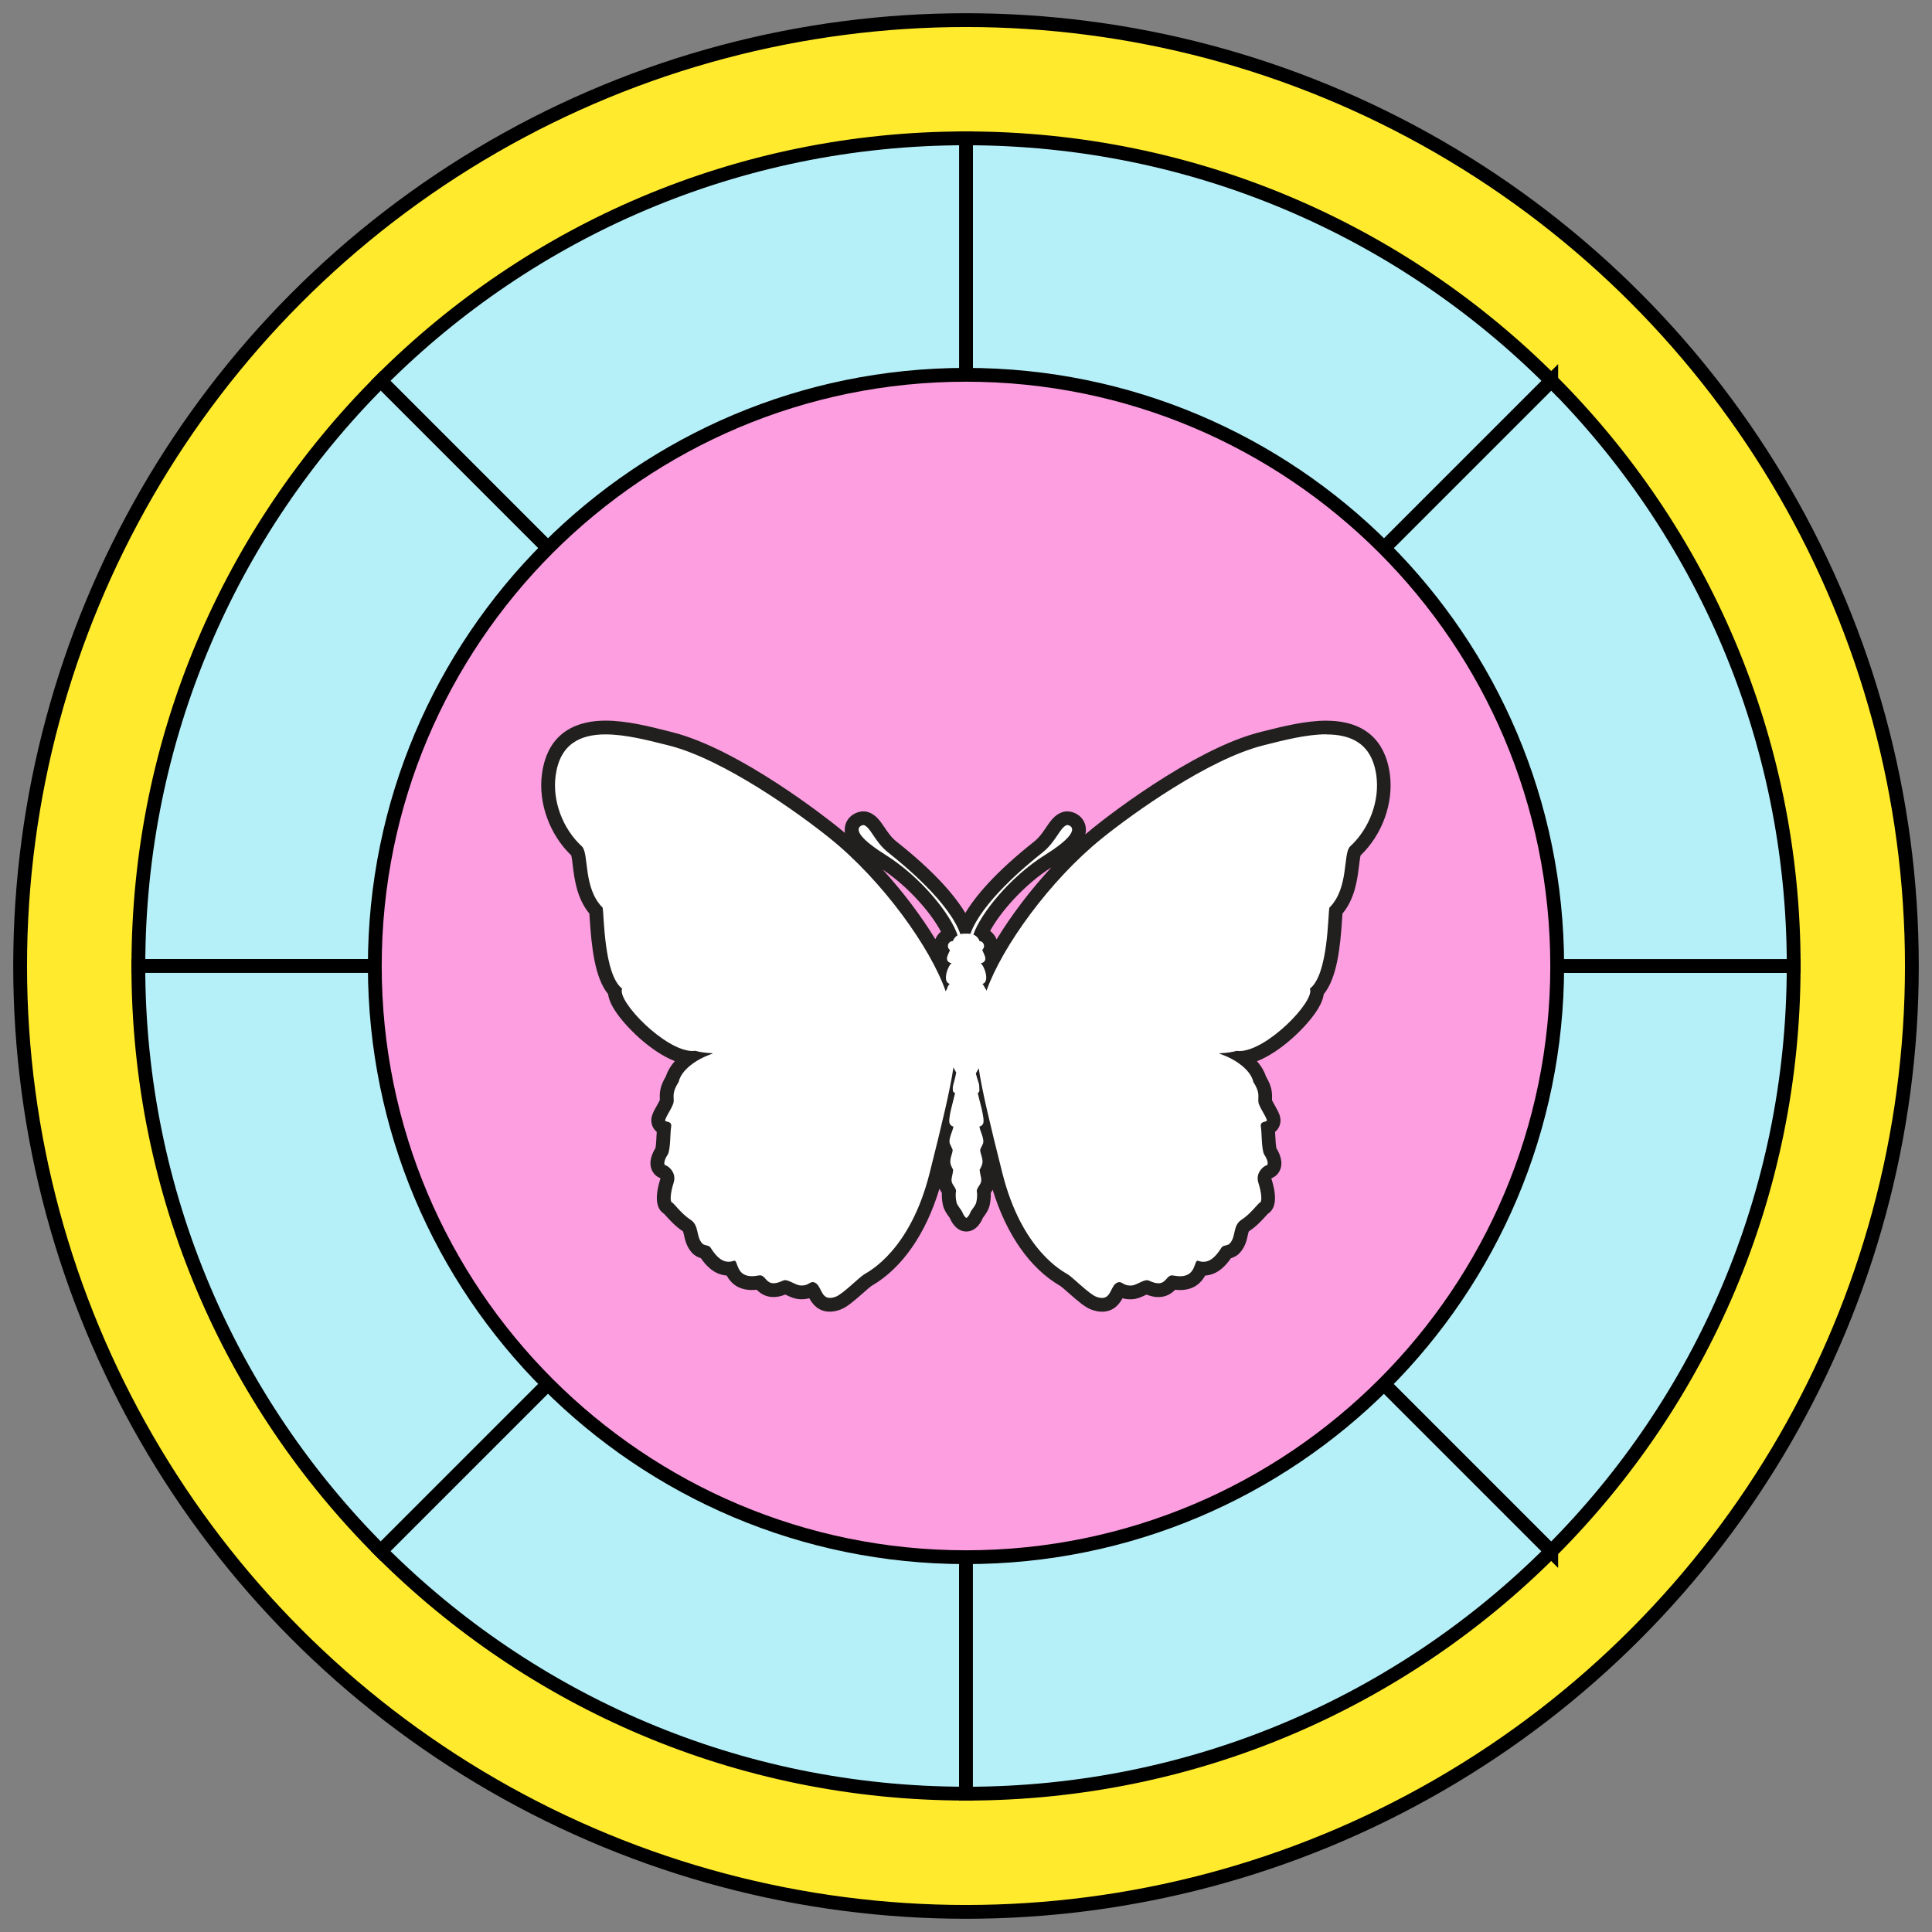
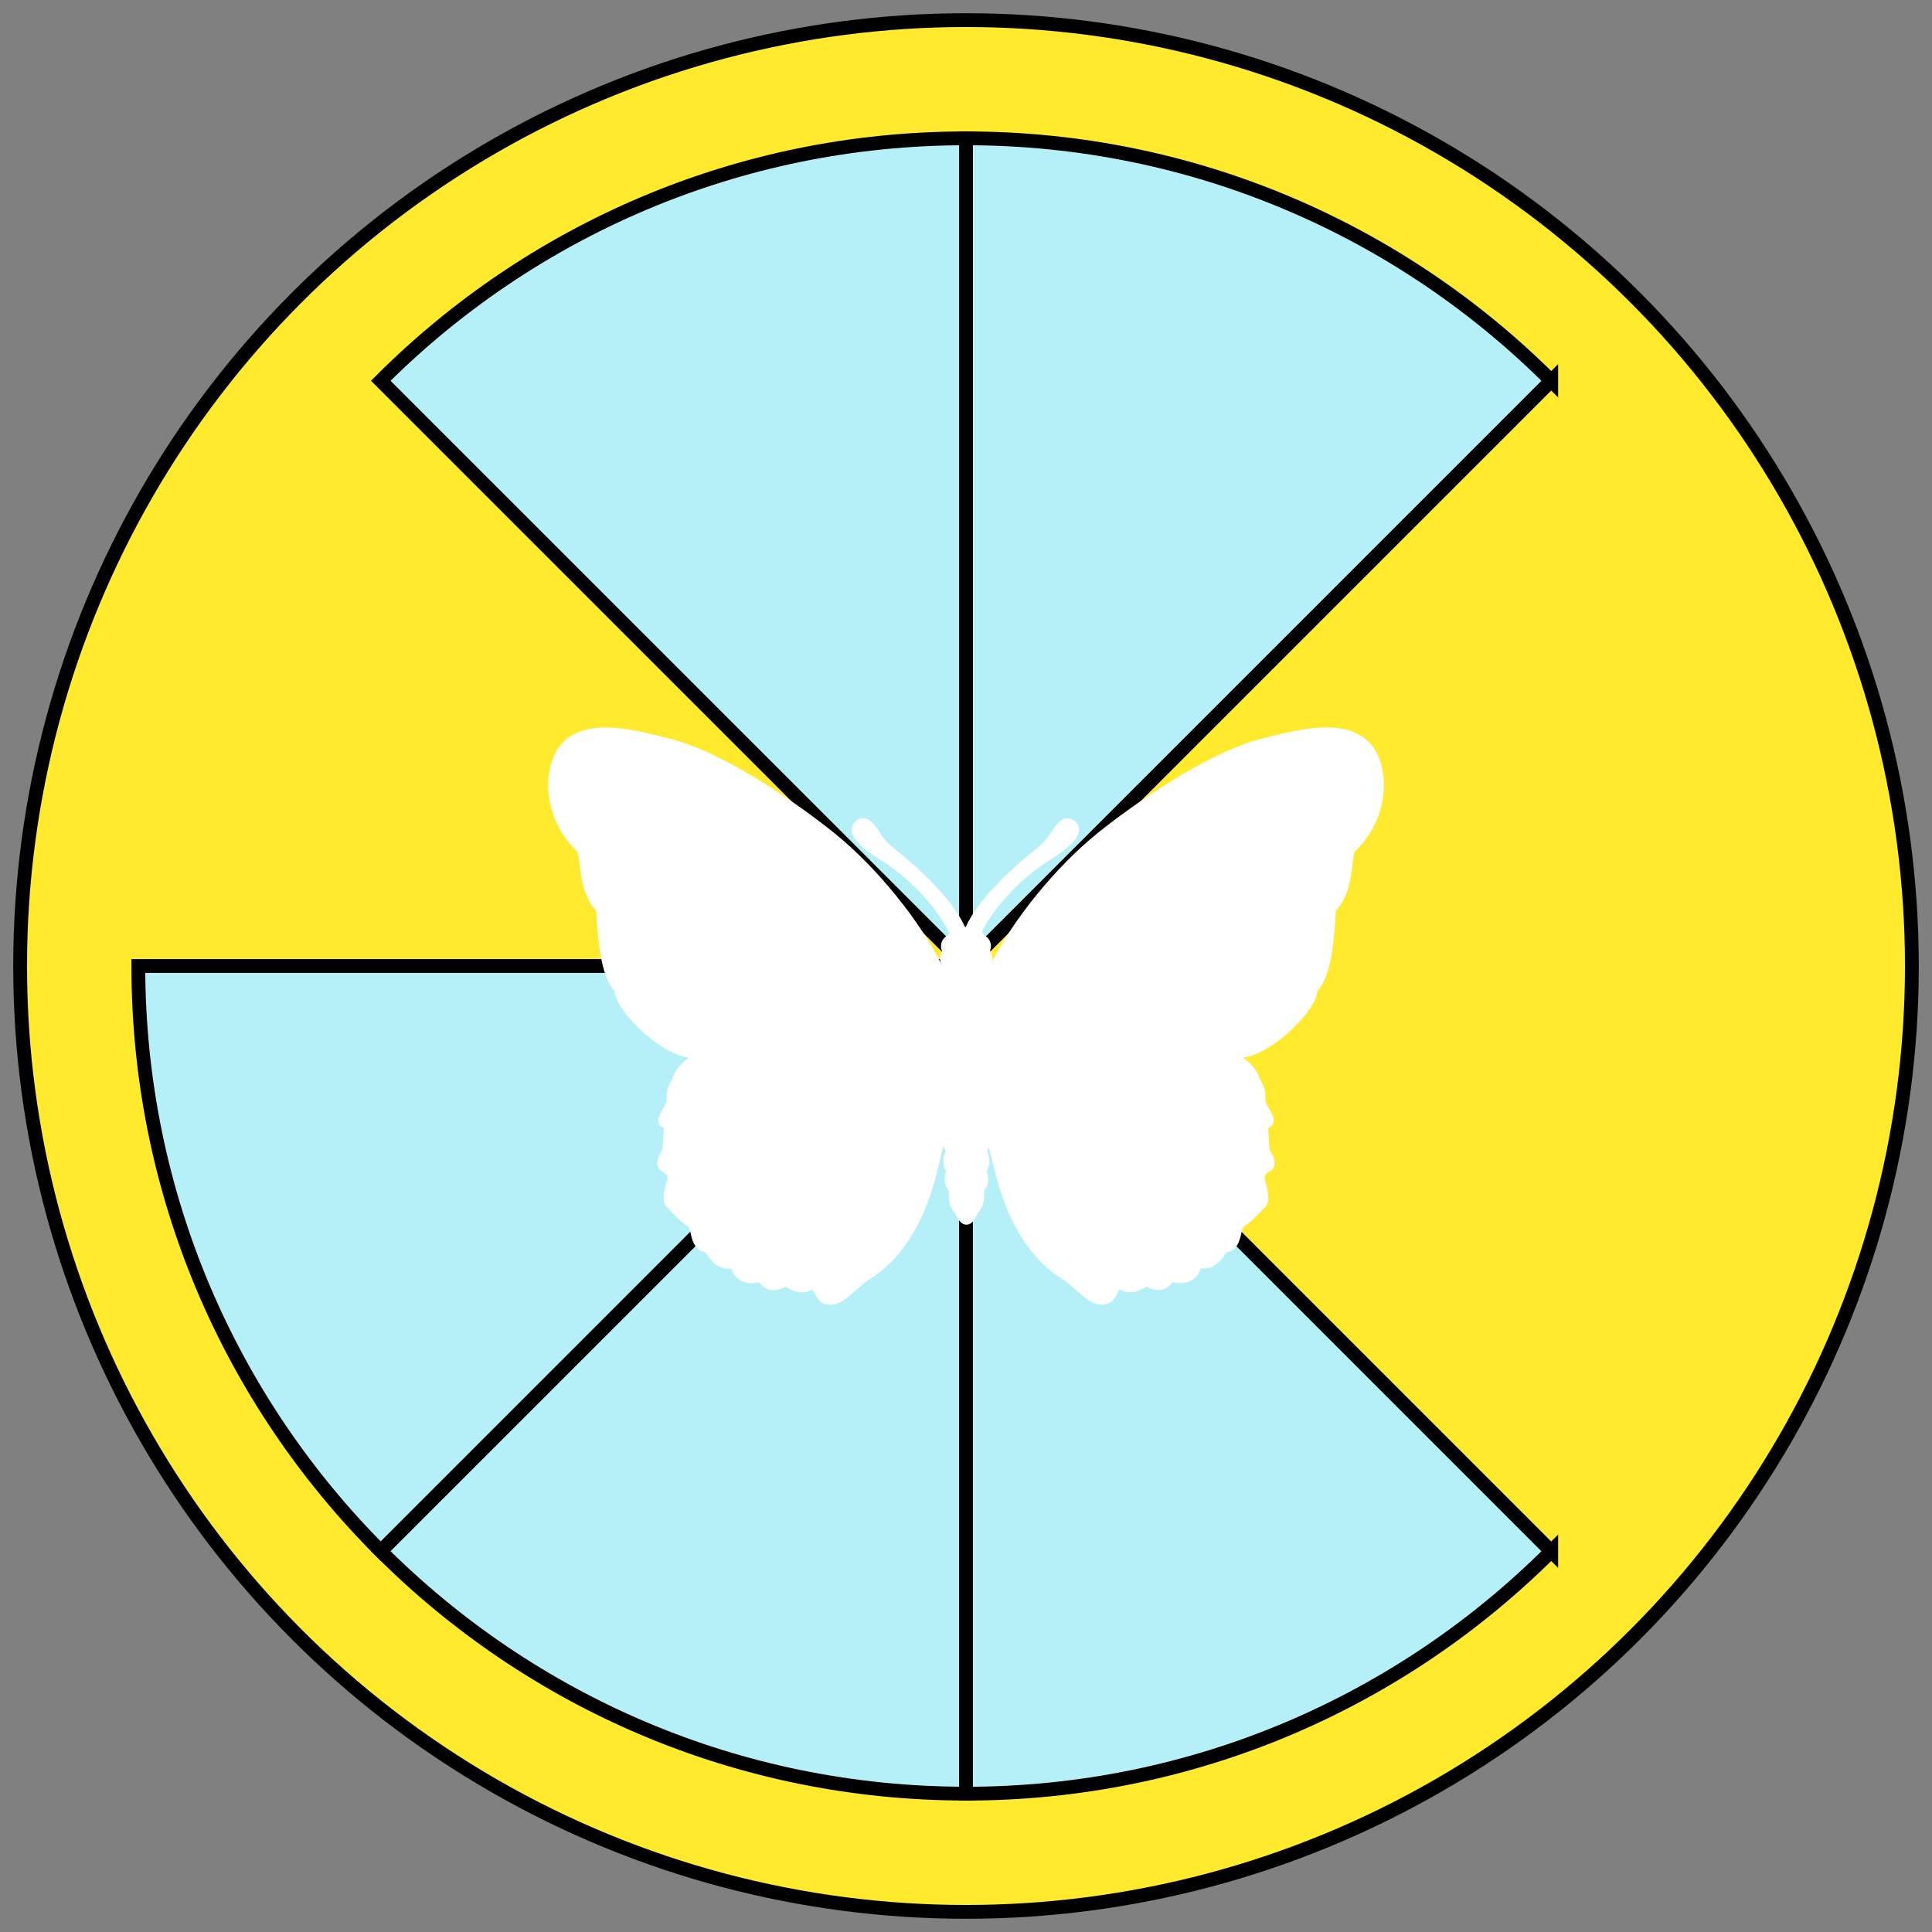
<svg xmlns="http://www.w3.org/2000/svg" viewBox="0 0 480 480">
  <rect x="0" y="0" width="480" height="480" fill="#808080" stroke="none" />
  <defs>
    <style>
      .cls-1 {
        fill: #b5f0f8;
      }

      .cls-1, .cls-2, .cls-3 {
        stroke: #000;
        stroke-miterlimit: 10;
        stroke-width: 3.43px;
      }

      .cls-2 {
        fill: #ffea2e;
      }

      .cls-3 {
        fill: #fc9ee0;
      }

      .cls-4 {
        fill: #fff;
      }

      .cls-5 {
        fill: #221f1f;
      }
    </style>
  </defs>
  <g id="Base">
    <circle class="cls-2" cx="240" cy="240" r="235" />
    <g>
-       <path class="cls-1" d="M240,240H34.38c0-56.78,23.01-108.19,60.23-145.4l145.4,145.4Z" />
      <path class="cls-1" d="M240,240l-145.4,145.4c-37.22-37.21-60.23-88.61-60.23-145.4h205.62Z" />
      <path class="cls-1" d="M240,240v205.62c-56.78,0-108.19-23.01-145.4-60.23l145.4-145.4Z" />
      <path class="cls-1" d="M385.4,385.4c-37.21,37.22-88.61,60.23-145.4,60.23v-205.62l145.4,145.4Z" />
-       <path class="cls-1" d="M445.63,240c0,56.78-23.01,108.19-60.23,145.4l-145.4-145.4h205.62Z" />
-       <path class="cls-1" d="M445.63,240h-205.62l145.4-145.4c37.22,37.21,60.23,88.61,60.23,145.4Z" />
      <path class="cls-1" d="M385.4,94.6l-145.4,145.4V34.37c56.78,0,108.19,23.01,145.4,60.23Z" />
      <path class="cls-1" d="M240,34.37v205.62L94.6,94.6c37.21-37.22,88.61-60.23,145.4-60.23Z" />
    </g>
-     <path class="cls-3" d="M386.88,240c0,40.56-16.44,77.27-43.02,103.86-26.58,26.58-63.3,43.02-103.86,43.02s-77.27-16.44-103.86-43.02-43.02-63.3-43.02-103.86,16.44-77.27,43.02-103.86c26.58-26.58,63.3-43.02,103.86-43.02s77.27,16.44,103.86,43.02c26.58,26.58,43.02,63.3,43.02,103.86Z" />
  </g>
  <g id="Artwork">
    <g>
      <path class="cls-4" d="M273.82,324.17c-.62,0-1.29-.13-2.03-.41-1.28-.47-2.98-1.92-5.23-3.91-.84-.74-1.79-1.58-2.14-1.79l-.17-.1c-7.75-4.5-13.73-13.74-16.83-26-.62-2.45-1.2-4.75-1.73-6.92-.11.21-.28.58-.41.86.04.14.09.33.14.49.2.65.47,1.54.38,2.58-.07.75-.38,1.49-.64,1.98.04.23.09.45.14.68.2.89.47,2.1-.28,3.38-.08.13-.17.28-.28.44-.09.13-.23.35-.31.5.14.94.01,2.28-.2,3.17-.2.83-.73,1.57-1.16,2.15-.13.18-.33.45-.38.55-.01.05-.87,2.45-2.58,2.45s-2.56-2.39-2.6-2.5c-.03-.05-.23-.32-.36-.5-.43-.59-.96-1.32-1.16-2.15-.21-.9-.34-2.23-.2-3.17-.08-.16-.23-.37-.32-.51-.1-.16-.2-.31-.28-.43-.75-1.28-.48-2.5-.28-3.38.05-.23.1-.45.14-.68-.26-.5-.58-1.23-.64-1.98-.09-1.04.18-1.93.38-2.58.05-.15.11-.34.14-.49-.13-.28-.3-.65-.41-.86-.05-.1-.09-.19-.13-.29-.56,2.25-1.16,4.66-1.8,7.22-3.1,12.27-9.07,21.5-16.83,26l-.17.1c-.35.21-1.3,1.05-2.14,1.79-2.25,1.99-3.95,3.44-5.23,3.91-.74.27-1.41.4-2.03.4-2.39,0-3.31-1.85-3.86-2.95-.11-.21-.32-.64-.48-.87-.51.29-1.33.74-2.68.74-.13,0-.27,0-.42-.01-.94-.06-1.81-.48-2.58-.85-.33-.16-.8-.38-1.05-.45-1.11.51-2.08.76-2.94.76-1.81,0-2.74-1.06-3.3-1.69-.07-.08-.16-.18-.23-.25-.66.13-1.28.19-1.85.19-3.49,0-4.66-2.29-5.17-3.62-.21.03-.42.04-.62.04-3,0-4.8-2.58-5.8-4.09-.04,0-.08-.02-.12-.03-.52-.13-1.3-.32-1.91-1-1.02-1.14-1.31-2.45-1.54-3.5-.25-1.14-.4-1.7-1.03-2.1-1.62-1.04-3-2.57-3.92-3.58-.23-.26-.52-.57-.66-.71-1.75-.99-1.15-4.25-.31-6.86.42-1.3-.68-2.05-.86-2.16-.63-.18-1.12-.63-1.37-1.25-.6-1.52.57-3.42.94-3.97.23-.49.35-2.73.41-3.81.04-.73.07-1.38.13-1.91-.11-.03-.21-.07-.31-.12-.48-.21-.86-.62-1.02-1.13-.34-1.02.2-1.97,1.01-3.41.33-.57.93-1.64.99-2.01.02-.23,0-.45,0-.68-.06-1.3,0-2.57,1.36-4.76.58-2.13,2.23-3.94,4.22-5.34-5.91-.66-13.88-7.77-17.04-12.74-.94-1.48-1.42-2.73-1.44-3.78-3.14-3.33-4.04-10.74-4.53-18.33-.04-.59-.08-1.24-.12-1.67-3.11-3.42-3.67-8.02-4.08-11.42-.15-1.25-.36-2.97-.65-3.35-5.16-4.76-7.93-12.23-7.01-19,1.05-7.8,5.79-11.75,14.1-11.75,5,0,10.49,1.38,15.34,2.61l.79.2c13.39,3.37,31.91,16.31,40.73,23.43,10.56,8.52,21.16,21.69,26.72,32.8,0-.01.01-.03.02-.04-.04-.06-.08-.12-.11-.17-.41-.68-.5-1.52-.26-2.34.08-.27.21-.59.37-.96-.17-.38-.26-.79-.26-1.22,0-1.21.74-2.26,1.78-2.72.1-.15.2-.3.31-.44-1.97-4.55-8.48-12.85-16.8-18.06-5.83-3.65-8.04-6.19-7.37-8.49.39-1.34,1.75-2.07,2.84-2.07h.28l.34.1c1.38.46,2.22,1.7,3.19,3.14.86,1.28,1.84,2.74,3.37,3.95,5.42,4.29,14.68,12.36,18,19.8.08,0,.15,0,.23,0,3.32-7.43,12.59-15.52,18-19.8,1.53-1.21,2.51-2.66,3.37-3.95.97-1.44,1.81-2.68,3.19-3.14l.26-.09h.35c1.09,0,2.45.72,2.84,2.06.66,2.3-1.54,4.84-7.37,8.49-8.19,5.13-14.55,13.1-16.67,17.74.25.25.47.53.65.83.97.49,1.62,1.49,1.62,2.64,0,.39-.08.77-.22,1.12.19.43.34.8.43,1.11.16.56.16,1.12.02,1.64,5.67-10.93,16.02-23.67,26.28-31.95,8.83-7.12,27.34-20.06,40.73-23.43l.79-.2c4.84-1.22,10.33-2.61,15.33-2.61,8.31,0,13.05,3.95,14.1,11.75.91,6.77-1.85,14.24-7.04,19.03-.26.35-.47,2.07-.62,3.32-.41,3.4-.97,8-4.08,11.42-.04.43-.08,1.07-.12,1.67-.49,7.59-1.39,15-4.53,18.33-.03,1.05-.5,2.3-1.44,3.78-3.15,4.97-11.13,12.08-17.04,12.73,1.99,1.4,3.64,3.21,4.22,5.34,1.35,2.2,1.42,3.46,1.36,4.76,0,.23-.02.45,0,.7.06.35.66,1.42.99,1.99.81,1.44,1.35,2.39,1.01,3.41-.17.5-.54.91-1.02,1.13-.1.04-.2.08-.31.12.06.55.09,1.19.13,1.91.06,1.08.17,3.32.43,3.86.34.5,1.52,2.4.92,3.92-.25.62-.74,1.07-1.37,1.25-.18.11-1.27.86-.86,2.16.83,2.61,1.43,5.87-.31,6.86-.14.14-.43.45-.66.71-.92,1.01-2.3,2.54-3.92,3.58-.63.4-.78.97-1.03,2.1-.23,1.05-.52,2.36-1.54,3.5-.61.68-1.39.88-1.91,1-.04,0-.08.02-.12.03-1,1.51-2.81,4.09-5.8,4.09-.21,0-.41-.01-.62-.04-.51,1.33-1.68,3.62-5.17,3.62-.57,0-1.19-.06-1.85-.19-.07.07-.16.17-.23.25-.55.63-1.48,1.69-3.3,1.69-.86,0-1.83-.25-2.94-.76-.24.06-.72.29-1.05.45-.77.37-1.64.79-2.58.85-.14,0-.28.01-.42.01-1.35,0-2.17-.45-2.68-.74-.16.22-.38.65-.48.87-.55,1.1-1.47,2.95-3.86,2.95Z" />
-       <path class="cls-5" d="M329.55,182.47c6.2,0,11.33,2.3,12.41,10.27.83,6.15-1.67,13.08-6.51,17.54-1.86,1.71-.23,10.31-5.17,15.23-.37,1.74-.27,16.64-4.85,20.12,1.41,3.01-10.68,15.5-17.51,15.5-.23,0-.46-.01-.69-.05-1.03.32-2.49.52-4.27.61.03.04.05.08.07.12,4.12,1.37,7.74,4.12,8.36,7,1.75,2.74,1.12,3.57,1.25,4.94.12,1.37,2.62,4.53,2,4.8-.62.27-1.62.14-1.37,1.51.25,1.37.12,5.76.87,6.86.75,1.1,1.12,2.47.5,2.61s-2.81,1.78-2,4.32c.81,2.54.94,4.66.44,4.87-.5.21-2.37,2.88-4.62,4.32s-1.3,4.09-2.92,5.9c-.53.59-1.63.39-2.01.96-.85,1.28-2.31,3.59-4.55,3.59-.4,0-.83-.07-1.28-.24-.06-.02-.11-.03-.15-.03-.94,0-.39,3.86-4.36,3.86-.48,0-1.02-.06-1.64-.18-.12-.02-.23-.04-.34-.04-1.38,0-1.48,1.97-3.4,1.97-.59,0-1.35-.19-2.38-.67-.15-.07-.31-.1-.48-.1-1.09,0-2.6,1.24-3.82,1.32-.11,0-.21.01-.31.01-1.58,0-1.97-.85-2.72-.85-.13,0-.26.02-.42.08-1.78.65-1.52,3.85-3.88,3.85-.4,0-.87-.09-1.44-.3-1.75-.64-5.82-4.8-7.07-5.56-1.25-.75-11.4-5.94-16.23-25.06-3.1-12.28-5.08-20.61-5.91-26.16-.22.47-.46.9-.71,1.29.36,1.48.82,2.53.82,2.89,0,.71.3,1.83-.33,1.93.11,1.11,2,6.77,1.26,7.78-.34.47-.59.55-.72.55-.06,0-.09-.02-.09-.02-.2.68,1.41,3.23.78,4.45-.21.4-.63,1.35-.63,1.35-.07.88.67,1.94.56,3.23-.07.81-.7,1.75-.7,1.75.09,1.53.77,2.49.14,3.57-.3.5-.98,1.35-.84,1.89.14.54.07,1.82-.14,2.69-.21.88-1.26,1.89-1.47,2.49-.21.61-.77,1.35-.98,1.35s-.77-.74-.98-1.35c-.21-.61-1.26-1.62-1.47-2.49-.21-.88-.28-2.15-.14-2.69.14-.54-.55-1.38-.84-1.89-.63-1.08.05-2.04.14-3.57,0,0-.63-.94-.7-1.75-.11-1.29.63-2.36.56-3.23,0,0-.42-.94-.63-1.35-.63-1.22.98-3.77.78-4.45,0,0-.03.02-.09.02-.13,0-.38-.08-.72-.55-.74-1.01,1.16-6.67,1.26-7.78-.63-.1-.55-.69-.55-1.4,0-.39.51-1.77.85-3.62-.24-.4-.48-.84-.69-1.31-.81,5.55-2.81,13.94-5.94,26.37-4.83,19.11-14.98,24.3-16.23,25.06-1.25.75-5.33,4.92-7.07,5.56-.57.21-1.04.3-1.44.3-2.36,0-2.1-3.19-3.88-3.85-.15-.06-.29-.08-.42-.08-.75,0-1.14.85-2.72.85-.1,0-.2,0-.31-.01-1.22-.08-2.73-1.32-3.82-1.32-.17,0-.33.03-.48.1-1.03.49-1.79.67-2.38.67-1.92,0-2.02-1.97-3.4-1.97-.1,0-.22.01-.34.04-.62.12-1.16.18-1.64.18-3.97,0-3.42-3.86-4.36-3.86-.05,0-.1,0-.15.03-.45.17-.88.24-1.28.24-2.25,0-3.7-2.31-4.55-3.59-.38-.57-1.48-.38-2.01-.96-1.62-1.81-.68-4.46-2.92-5.9s-4.12-4.12-4.62-4.32c-.5-.21-.37-2.33.44-4.87.81-2.54-1.37-4.18-2-4.32s-.25-1.51.5-2.61c.75-1.1.62-5.49.87-6.86.25-1.37-.75-1.23-1.37-1.51-.62-.27,1.87-3.43,2-4.8.12-1.37-.5-2.19,1.25-4.94.62-2.88,4.24-5.62,8.36-7,.02-.04.05-.08.07-.12-1.78-.09-3.24-.29-4.27-.61-.22.03-.45.05-.69.05-6.84,0-18.93-12.49-17.51-15.5-4.57-3.48-4.48-18.38-4.85-20.12-4.94-4.92-3.31-13.52-5.17-15.23-4.84-4.46-7.34-11.39-6.51-17.54,1.07-7.97,6.2-10.27,12.41-10.27,5.06,0,10.83,1.53,15.7,2.75,13.61,3.42,32.33,16.85,40.08,23.1,13.04,10.51,24.98,27.18,28.73,38,.09-.23.19-.45.32-.65.15-.53.37-.95.67-1.21-2.02-.58-.29-4.82.48-5.11-1.05-.24-1.3-.94-1.1-1.64.1-.35.4-.99.69-1.64-.31-.23-.52-.59-.52-1.01,0-.69.56-1.25,1.25-1.25,0,0,0,0,0,0,.17-.48.5-1.04,1.15-1.41-1.58-5.05-8.98-14.42-17.91-20.01-9.78-6.12-6.12-7.39-5.45-7.39.03,0,.06,0,.08,0,1.73.58,2.69,4.16,6.04,6.81,4.21,3.33,15.17,12.45,17.95,20.29.3-.08.64-.13,1.04-.13.11,0,.22,0,.33.01.13,0,.25-.01.36-.01.27,0,.52.02.75.05,2.83-7.83,13.73-16.9,17.93-20.22,3.35-2.65,4.31-6.23,6.04-6.81.02,0,.04,0,.08,0,.68,0,4.33,1.27-5.45,7.39-8.83,5.53-16.17,14.75-17.86,19.84.91.36,1.33,1.03,1.52,1.59.64.06,1.13.59,1.13,1.24,0,.39-.18.73-.45.96.29.68.62,1.37.72,1.73.19.69-.06,1.4-1.12,1.63.77.3,2.46,4.54.44,5.11.22.19.41.48.55.82.02.02.01.04.03.06.18.23.33.49.45.78,3.81-10.82,15.7-27.38,28.67-37.84,7.75-6.25,26.46-19.68,40.08-23.1,4.87-1.22,10.64-2.75,15.7-2.75M329.55,179.05c-5.21,0-10.81,1.41-15.75,2.66l-.79.2c-6.31,1.59-14.12,5.25-23.21,10.9-9.06,5.63-16.21,11.26-18.18,12.85-.66.53-1.31,1.08-1.97,1.64.2-.78.2-1.58-.04-2.41-.62-2.17-2.73-3.31-4.48-3.31-.4,0-.79.06-1.16.18-1.94.65-3.02,2.26-4.07,3.81-.83,1.24-1.69,2.51-3.02,3.56-9.49,7.51-14.46,13.41-17.05,17.7-2.59-4.3-7.57-10.2-17.05-17.7-1.32-1.05-2.18-2.32-3.02-3.56-1.05-1.56-2.13-3.17-4.07-3.81-.37-.12-.76-.18-1.16-.18-1.76,0-3.86,1.14-4.48,3.31-.2.7-.23,1.39-.12,2.05-.52-.44-1.03-.87-1.55-1.28-2.46-1.99-24.55-19.52-41.39-23.76l-.79-.2c-4.94-1.25-10.54-2.66-15.75-2.66-6.4,0-14.33,2.3-15.8,13.24-.97,7.17,1.88,15.06,7.27,20.23.15.54.29,1.69.39,2.56.4,3.29.99,8.13,4.12,11.91.02.33.05.72.07,1.08.46,7.1,1.24,14.85,4.58,18.93.25,1.77,1.23,3.33,1.65,3.99,2.48,3.91,8.84,10.29,14.94,12.66-1.14,1.28-1.87,2.6-2.25,3.8-1.49,2.5-1.55,4.11-1.49,5.54,0,.11,0,.21.01.3-.15.36-.54,1.04-.78,1.47-.93,1.64-1.73,3.06-1.15,4.79.22.66.63,1.24,1.16,1.67-.02.27-.03.55-.05.85-.04.84-.13,2.54-.28,3.2-.67,1.07-1.76,3.25-.95,5.3.39.99,1.17,1.76,2.14,2.14.02.03.04.05.06.07,0,0,0,.02,0,.03-1.44,4.52-1.15,7.46.88,8.75.13.14.31.33.45.49.98,1.08,2.45,2.71,4.26,3.88.08.12.2.67.28,1.03.26,1.18.62,2.8,1.94,4.27.73.81,1.61,1.18,2.24,1.38,1.15,1.66,3.17,4.08,6.4,4.3.86,1.6,2.61,3.6,6.26,3.6.38,0,.78-.02,1.2-.07.74.76,2.06,1.82,4.17,1.82.92,0,1.89-.2,2.95-.62.1.05.21.1.29.14.86.42,1.94.93,3.21,1.01.18.01.36.02.53.02.75,0,1.39-.11,1.92-.26.71,1.31,2.13,3.34,5.1,3.34.83,0,1.69-.17,2.62-.51,1.57-.57,3.3-2.05,5.77-4.23.68-.6,1.62-1.43,1.92-1.63l.12-.07c7.51-4.36,13.42-12.86,16.81-24.12.08.18.17.37.28.55.09.15.19.31.31.49-.06,1.22.14,2.51.3,3.15.28,1.17.95,2.09,1.44,2.76.08.11.16.21.22.3.35.86,1.6,3.4,4.12,3.4,0,0,0,0,0,0,2.52,0,3.77-2.53,4.12-3.4.06-.09.14-.2.22-.3.49-.67,1.16-1.59,1.44-2.76.16-.65.36-1.94.3-3.15.12-.18.23-.35.31-.49.06-.1.11-.19.16-.28,3.41,11.13,9.28,19.53,16.73,23.86l.15.09c.27.18,1.21,1.01,1.89,1.61,2.47,2.18,4.21,3.66,5.77,4.23.93.34,1.79.51,2.62.51,2.97,0,4.39-2.03,5.1-3.34.53.15,1.17.26,1.92.26.17,0,.34,0,.53-.02,1.27-.08,2.35-.6,3.21-1.01.09-.04.19-.09.29-.14,1.06.41,2.03.62,2.95.62,2.12,0,3.44-1.06,4.17-1.82.41.05.81.07,1.2.07,3.65,0,5.39-2,6.26-3.6,3.23-.21,5.25-2.64,6.4-4.3.64-.2,1.52-.57,2.24-1.38,1.32-1.47,1.68-3.09,1.94-4.27.08-.36.2-.91.29-1.05,1.8-1.14,3.28-2.77,4.25-3.85.14-.16.32-.35.45-.49,2.03-1.29,2.33-4.23.88-8.75,0-.01,0-.02,0-.03.01-.02.04-.05.06-.07.97-.38,1.74-1.15,2.14-2.14.81-2.05-.27-4.23-.95-5.3-.15-.66-.24-2.35-.28-3.2-.02-.3-.03-.58-.05-.85.53-.43.94-1.01,1.16-1.67.58-1.74-.22-3.16-1.15-4.79-.24-.43-.63-1.11-.78-1.47,0-.09,0-.19.01-.3.06-1.43,0-3.04-1.49-5.54-.38-1.2-1.11-2.52-2.25-3.8,6.1-2.37,12.46-8.75,14.94-12.66.42-.66,1.41-2.22,1.65-3.99,3.34-4.07,4.13-11.83,4.58-18.93.02-.36.05-.75.07-1.08,3.13-3.77,3.72-8.62,4.12-11.91.11-.87.25-2.03.39-2.56,5.39-5.16,8.24-13.05,7.27-20.23-.81-6.04-4.21-13.24-15.8-13.24h0ZM245.99,231.29c2.36-4.38,8.12-11.26,15.23-15.8-5.19,5.61-9.95,11.88-13.62,17.9-.32-.85-.89-1.57-1.61-2.1h0ZM232.39,233.35c-3.54-5.81-8.1-11.84-13.08-17.3,6.86,4.62,12.26,11.2,14.46,15.41-.61.5-1.09,1.15-1.38,1.89h0Z" />
    </g>
  </g>
</svg>